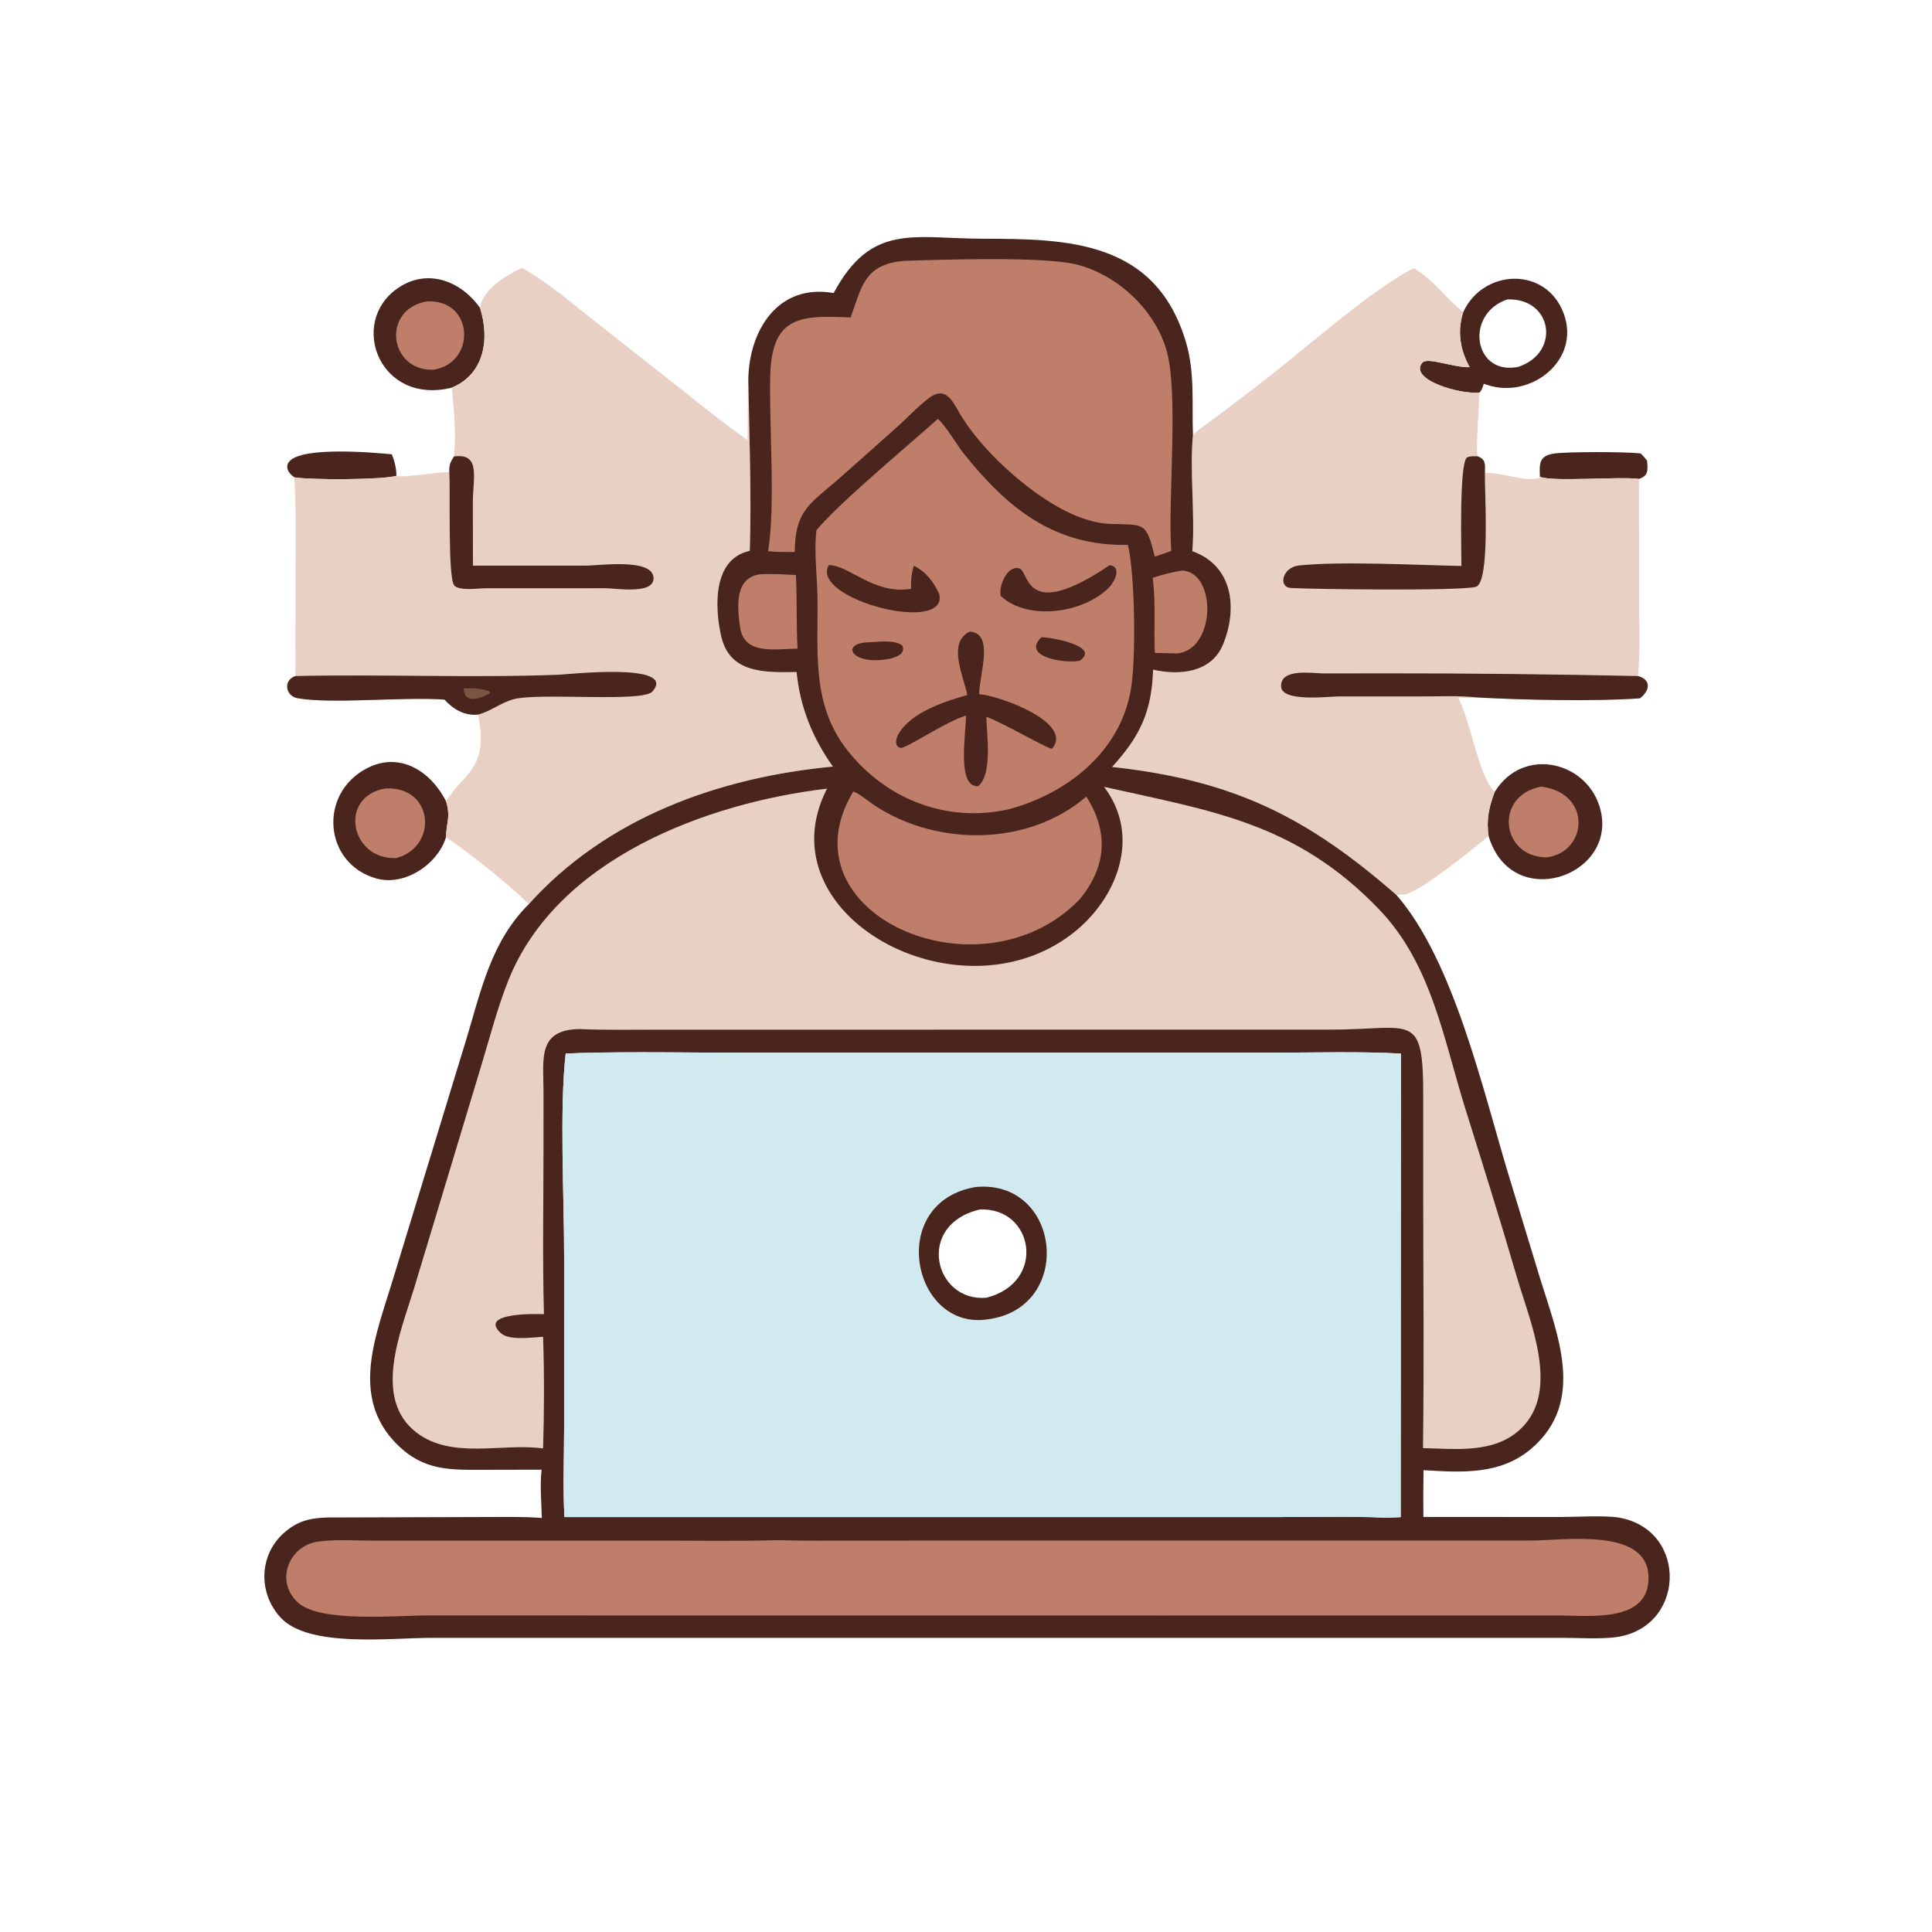
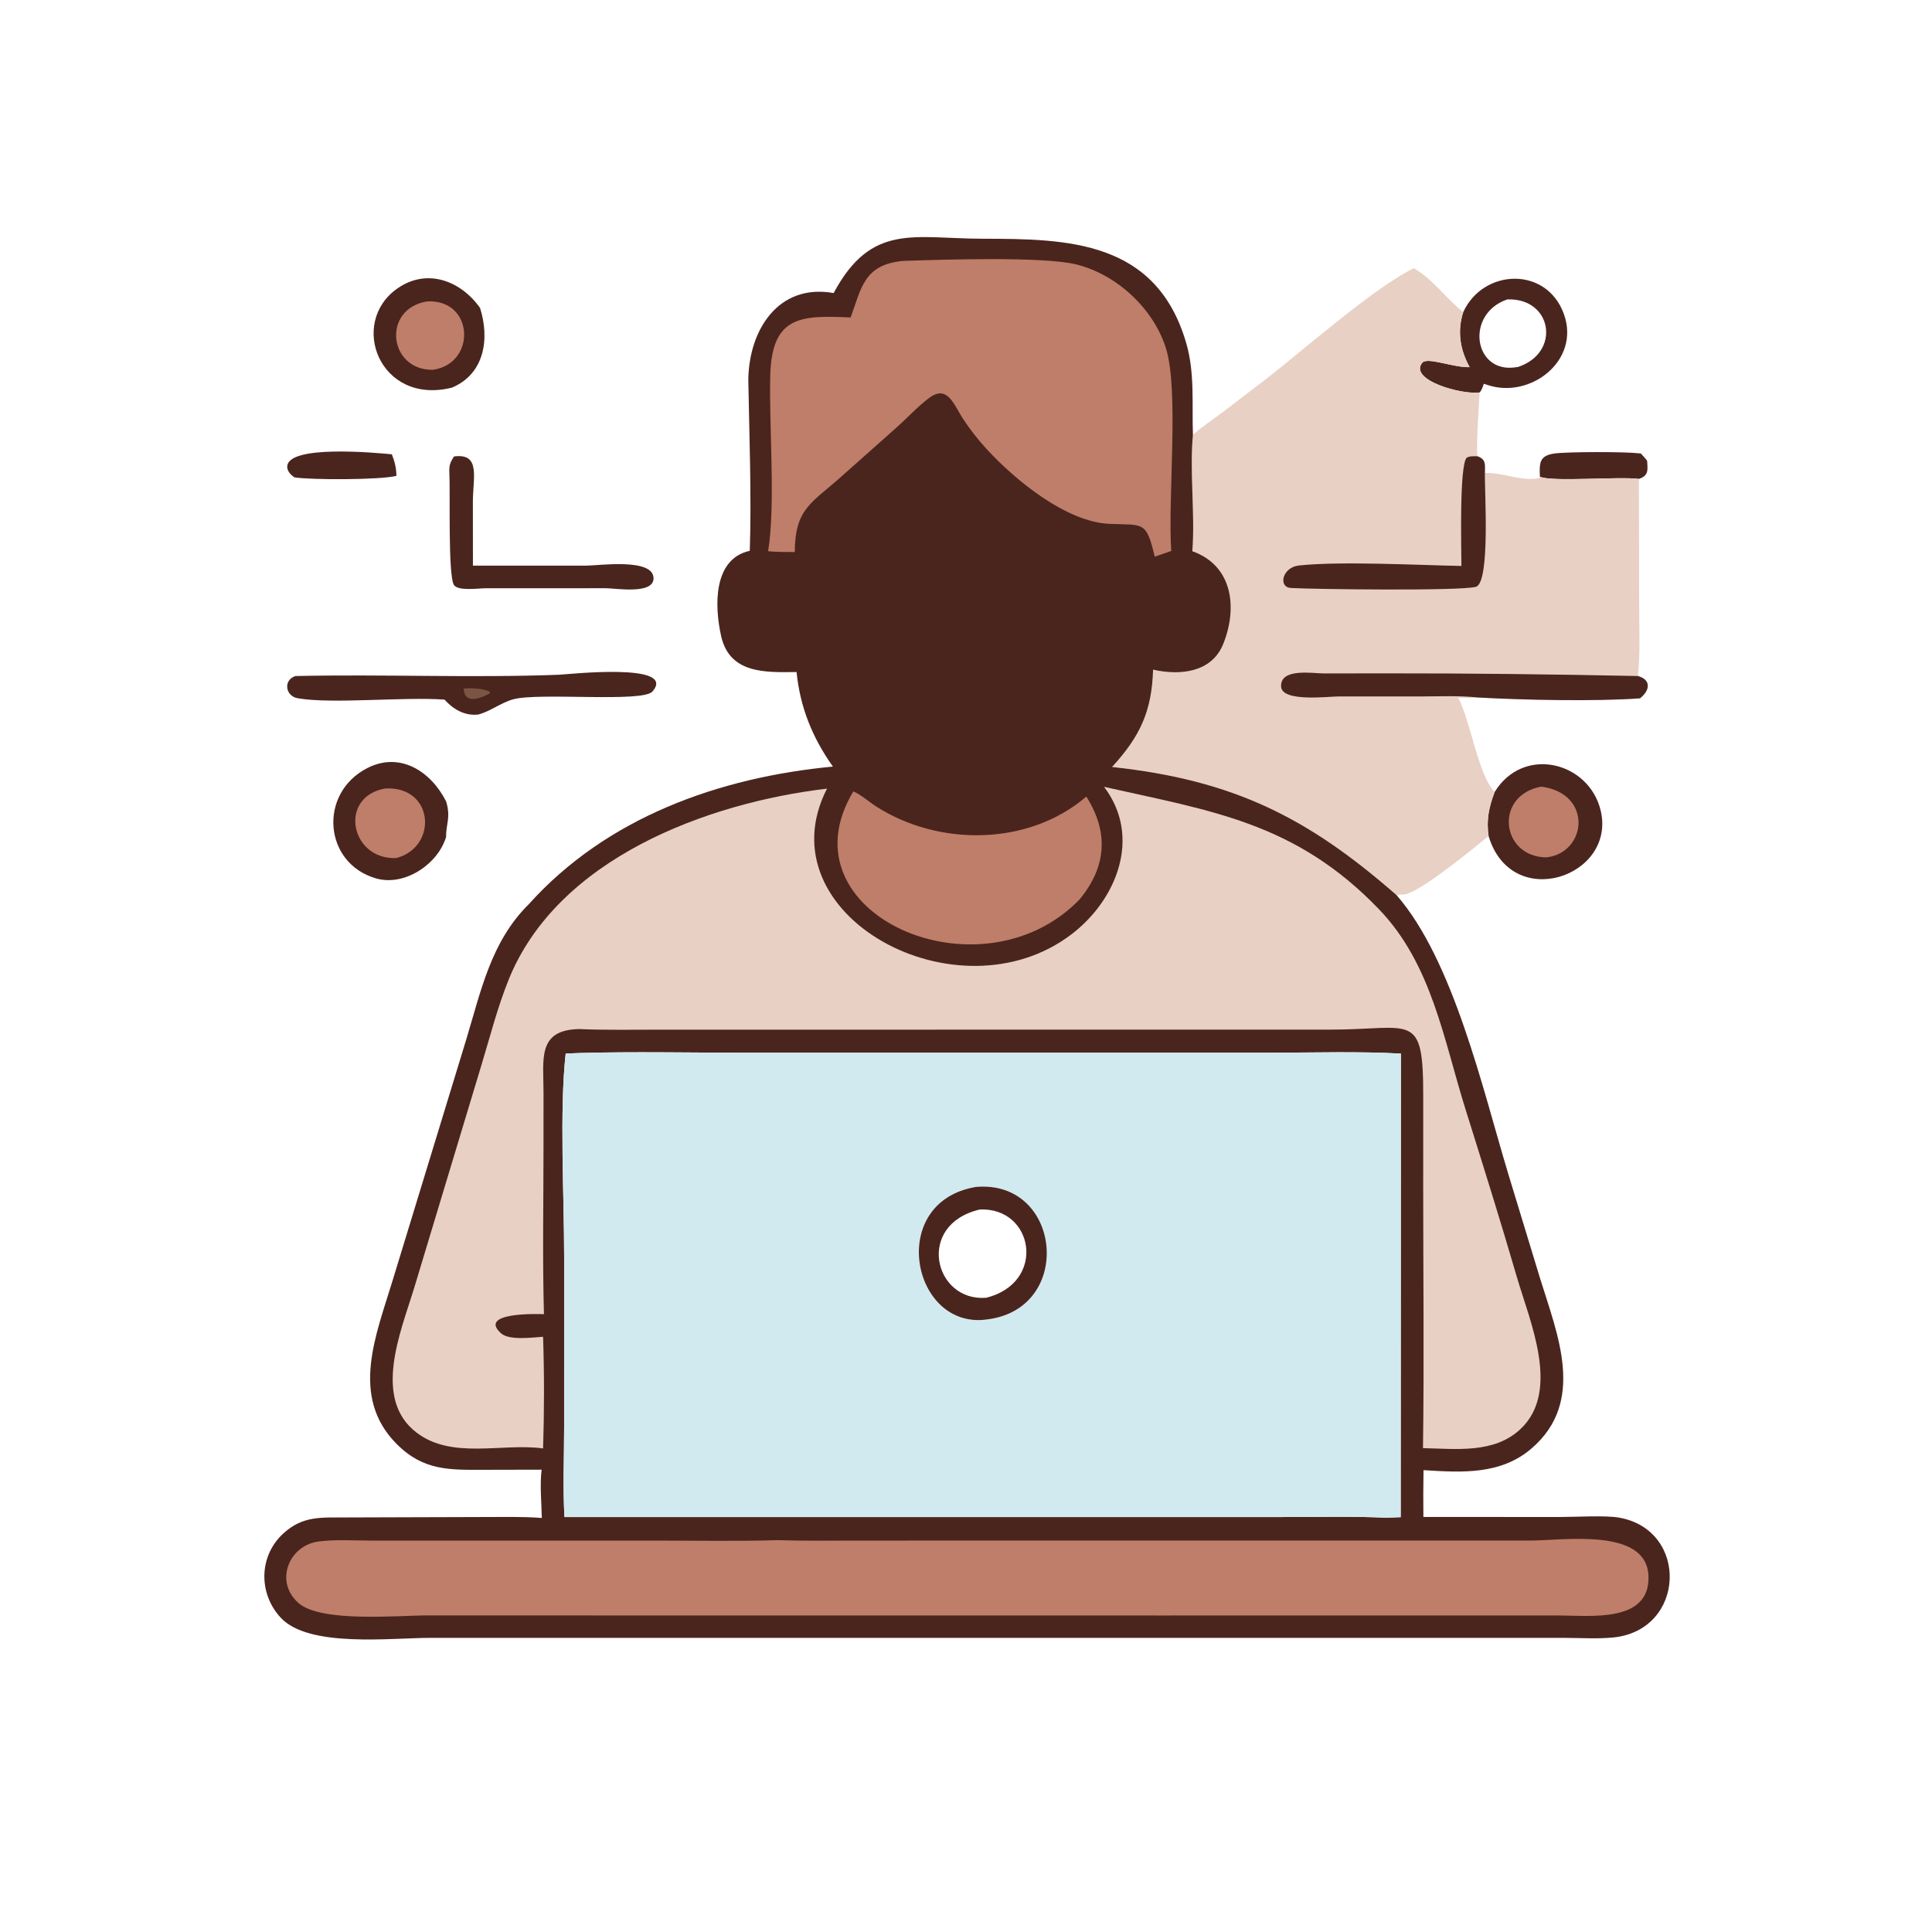
<svg xmlns="http://www.w3.org/2000/svg" width="582" height="582">
  <path fill="#4A251E" transform="scale(0.91 0.91)" d="M509.765 157.81C509.572 153.332 509.532 150.877 514.446 150.141C518.651 149.51 538.223 149.518 542.692 150.075L543.182 150.132C543.9 150.911 544.669 151.673 545.258 152.557C545.461 155.62 545.797 157.456 542.537 158.537C535.88 157.661 513.783 159.619 509.765 157.81Z" />
  <path fill="#4A251E" transform="scale(0.91 0.91)" d="M97.426 158.014C96.248 157.169 94.994 155.936 95.086 154.375C95.511 147.19 124.16 149.857 129.718 150.389C130.679 152.82 131.178 154.909 131.24 157.518C126.141 158.889 102.686 158.91 97.426 158.014Z" />
  <path fill="#4A251E" transform="scale(0.91 0.91)" d="M149.574 128.329C125.648 134.275 115.266 106.852 131.573 95.472C141.36 88.641 152.553 92.928 158.923 101.955C162.161 112.208 160.386 123.829 149.574 128.329Z" />
  <path fill="#BF7E69" transform="scale(0.91 0.91)" d="M141.319 99.786C156.938 98.917 157.807 120.222 143.442 122.402C128.711 122.821 126.213 102.339 141.319 99.786Z" />
  <path fill="#4A251E" transform="scale(0.91 0.91)" d="M494.778 262.186C504.32 246.628 526.127 252.171 529.908 268.435C534.979 290.248 500.377 302.093 492.773 276.76C491.983 271.362 492.878 267.257 494.778 262.186Z" />
  <path fill="#BF7E69" transform="scale(0.91 0.91)" d="M510.23 260.405C527.366 262.658 525.359 282.268 511.945 283.819C496.778 283.718 494.526 263.235 510.23 260.405Z" />
  <path fill="#4A251E" transform="scale(0.91 0.91)" d="M147.657 277.117C144.917 286.12 133.914 293.476 124.536 290.801C107.081 285.822 105.301 262.606 121.571 254.27C132.401 248.721 142.612 255.309 147.681 265.291C149.3 270.639 147.644 272.635 147.657 277.117Z" />
  <path fill="#BF7E69" transform="scale(0.91 0.91)" d="M127.532 261.017C143.763 260.156 145.032 280.465 131.139 284.055C115.846 284.6 111.999 263.691 127.532 261.017Z" />
  <path fill="#4A251E" transform="scale(0.91 0.91)" d="M484.385 103.318C490.988 88.92 511.945 88.044 517.698 103.946C523.273 119.358 506.61 132.181 492.442 127.444L491.191 127.036C490.831 128.119 490.573 129.057 489.806 129.921C483.76 130.745 466.306 125.788 470.795 120.112C472.43 118.043 481.105 121.731 486.503 121.541C483.34 115.792 482.326 109.694 484.385 103.318ZM498.987 99.114C484.925 103.874 487.773 123.669 501.71 121.591L502.263 121.512C502.373 121.495 502.483 121.474 502.593 121.455C516.77 116.721 513.913 98.594 498.987 99.114Z" />
  <path fill="#E8D0C4" transform="scale(0.91 0.91)" d="M468.029 88.793C474.504 92.514 478.617 98.788 484.385 103.318C482.326 109.694 483.34 115.792 486.503 121.541C481.105 121.731 472.43 118.043 470.795 120.112C466.306 125.788 483.76 130.745 489.806 129.921C489.637 133.183 488.51 149.053 489.127 151.043C492.007 152.118 491.562 153.806 491.555 156.574C497.259 156.309 504.095 159.494 509.476 158.287L509.765 157.81C513.783 159.619 535.88 157.661 542.537 158.537L542.617 200.348C542.619 208.099 543.009 216.075 542.225 223.79C546.652 225.043 546.244 228.521 542.896 231.171C527.872 232.26 504.059 231.72 489.129 230.89C486.992 231.051 484.879 231.044 482.736 231.018C486.883 238.849 489.278 256.447 494.778 262.186C492.878 267.257 491.983 271.362 492.773 276.76C487.243 281.299 471.538 294.136 465.616 295.961C464.503 296.303 463.387 295.921 462.317 296.322C433.079 270.745 408.556 258.25 368.135 253.891C377.448 243.755 381.308 235.37 381.716 221.685C390.528 223.684 401.06 222.694 404.901 213.266C409.769 201.315 408.148 187.232 394.708 182.467C395.662 170.261 393.752 156.055 394.903 143.961C397.743 141.359 401.144 139.152 404.231 136.841L419.261 125.357C431.578 115.814 454.658 95.324 468.029 88.793Z" />
  <path fill="#4A251E" transform="scale(0.91 0.91)" d="M483.784 187.352C483.789 182.071 483.021 154.325 485.518 151.507C486.633 150.908 487.892 151.048 489.127 151.043C492.007 152.118 491.562 153.806 491.555 156.574C491.393 162.156 493.437 193.011 488.536 194.269C483.038 195.681 434.982 195.071 427.347 194.643C423.024 194.4 424.476 187.782 429.968 187.198C443.915 185.714 469.367 187.083 483.784 187.352Z" />
  <path fill="#4A251E" transform="scale(0.91 0.91)" d="M489.129 230.89C482.979 230.223 476.476 230.541 470.289 230.551L442.939 230.551C439.751 230.571 424.413 232.457 424.096 227.331C423.707 221.054 434.513 222.913 438.16 222.931L459.005 222.904C486.308 222.873 514.908 223.225 542.225 223.79C546.652 225.043 546.244 228.521 542.896 231.171C527.872 232.26 504.059 231.72 489.129 230.89Z" />
-   <path fill="#E8D0C4" transform="scale(0.91 0.91)" d="M172.754 88.7C181.309 93.377 188.973 100.134 196.645 106.132L223.853 127.552C231.61 133.705 239.304 139.951 247.409 145.647C247.576 143.309 247.513 126.018 247.714 125.702C248.029 143.418 248.807 164.731 248.203 182.335C235.917 185.035 236.547 200.88 238.714 210.539C241.512 223.004 253.174 222.619 263.692 222.468C264.862 234.155 268.956 244.241 275.718 253.763C238.011 257.351 200.893 270.579 175.067 299.301C168.689 292.931 154.875 281.963 147.657 277.117C147.644 272.635 149.3 270.639 147.681 265.291C152.994 256.348 161.319 254.853 158.659 238.838L158.278 236.545C153.831 237.023 150.048 234.815 147.147 231.596C133.422 230.609 110.024 233.137 98.552 231.147C94.474 230.44 93.659 225.147 97.795 223.793L97.829 186.492C97.832 177.003 98.033 167.488 97.426 158.014C102.686 158.91 126.141 158.889 131.24 157.518C132.76 158.259 145.8 156.227 148.746 156.239C148.659 154 149.071 153 150.278 151.109C151.064 143.536 150.268 135.883 149.574 128.329C160.386 123.829 162.161 112.208 158.923 101.955C159.523 95.975 167.748 90.954 172.754 88.7Z" />
  <path fill="#4A251E" transform="scale(0.91 0.91)" d="M150.278 151.109C159.261 149.87 156.527 158.227 156.537 166.184L156.556 187.243L194.064 187.244C198.198 187.24 216.337 184.611 216.346 191.445C216.354 196.863 203.941 194.747 200.574 194.724L160.756 194.729C158.577 194.738 151.545 195.755 150.255 193.623C148.238 190.29 149.099 162.288 148.746 156.239C148.659 154 149.071 153 150.278 151.109Z" />
  <path fill="#4A251E" transform="scale(0.91 0.91)" d="M97.795 223.793C126.843 223.155 155.934 224.452 184.967 223.368C187.734 223.265 224.403 219.156 215.984 228.915C212.753 232.66 178.455 229.158 169.908 231.494C165.8 232.616 162.388 235.484 158.278 236.545C153.831 237.023 150.048 234.815 147.147 231.596C133.422 230.609 110.024 233.137 98.552 231.147C94.474 230.44 93.659 225.147 97.795 223.793Z" />
  <path fill="#7B5443" transform="scale(0.91 0.91)" d="M153.489 227.917C156.062 227.704 159.722 227.864 162.091 228.931L162.224 229.441L161.286 229.978C158.137 231.555 153.668 232.796 153.489 227.917Z" />
  <path fill="#4A251E" transform="scale(0.91 0.91)" d="M275.962 97.012C288.505 73.645 302.499 78.996 325.47 79.031C353.391 79.075 382.911 79.511 392.744 113.791C395.563 123.616 394.539 133.887 394.903 143.961C393.752 156.055 395.662 170.261 394.708 182.467C408.148 187.232 409.769 201.315 404.901 213.266C401.06 222.694 390.528 223.684 381.716 221.685C381.308 235.37 377.448 243.755 368.135 253.891C408.556 258.25 433.079 270.745 462.317 296.322C481.125 317.916 490.811 360.495 499.258 388.501L509.831 423.226C515.605 441.886 524.999 463.947 507.036 479.457C496.796 488.298 483.879 487.458 471.234 486.675C471.136 491.842 471.138 497 471.187 502.168L516.481 502.179C521.646 502.176 531.518 501.583 536.033 502.395C559.199 506.562 558.003 539.605 534.127 542.05C528.787 542.596 523.141 542.194 517.76 542.193L142.529 542.19C129.354 542.195 102.221 545.546 92.92 535.507C85.475 527.471 85.654 515.043 93.838 507.585C100.288 501.708 106.417 502.381 114.529 502.329L159.927 502.188C166.4 502.193 172.901 501.999 179.36 502.505C179.251 497.276 178.678 491.707 179.287 486.517L160.648 486.558C148.995 486.591 140.28 486.979 131.377 478.077C115.615 462.318 124.621 441.644 130.015 423.732L154.301 344.246C159.242 327.975 162.515 311.706 175.067 299.301C200.893 270.579 238.011 257.351 275.718 253.763C268.956 244.241 264.862 234.155 263.692 222.468C253.174 222.619 241.512 223.004 238.714 210.539C236.547 200.88 235.917 185.035 248.203 182.335C248.807 164.731 248.029 143.418 247.714 125.702C247.934 109.167 257.703 93.753 275.962 97.012ZM192.079 348.579L187.262 348.76C185.168 367.492 186.756 395.955 186.749 415.994L186.746 472.717C186.747 482.481 186.297 492.461 186.86 502.193L424.194 502.194C435.735 502.194 447.374 501.887 458.901 502.414L463.676 502.234L463.745 348.78C449.723 348.004 435.506 348.476 421.459 348.477L245.899 348.485C227.988 348.484 209.979 348.094 192.079 348.579Z" />
-   <path fill="#BF7E69" transform="scale(0.91 0.91)" d="M391.529 188.874C402.905 189.752 402.42 215.279 389.56 216.317L382.285 216.134C381.896 207.881 382.702 199.48 381.564 191.27C384.815 190.266 388.147 189.291 391.529 188.874Z" />
-   <path fill="#BF7E69" transform="scale(0.91 0.91)" d="M251.605 190.112C255.562 189.876 259.531 190.156 263.484 190.354C263.885 198.477 263.556 206.61 264.025 214.724C261.959 214.768 259.888 214.89 257.822 214.975C251.842 215.08 245.964 214.6 244.971 207.552C243.991 200.588 243.262 191.206 251.605 190.112Z" />
  <path fill="#BF7E69" transform="scale(0.91 0.91)" d="M282.481 261.994C284.964 263.026 287.664 265.442 289.97 266.924C310.787 280.308 340.572 280.049 359.609 263.692C367.068 275.457 366.364 286.906 357.328 297.794C324.419 331.673 258.211 302.298 282.481 261.994Z" />
  <path fill="#BF7E69" transform="scale(0.91 0.91)" d="M299.056 86.366C312.043 85.937 345.193 84.854 356.131 87.5C369.531 90.743 381.753 102.014 385.929 115.156C390.412 129.266 386.515 165.4 387.73 182.382C385.915 183.038 384.085 183.65 382.258 184.271C379.426 172.427 378.67 173.856 367.384 173.422C352.907 172.865 335.894 158.781 326.557 148.594C323.706 145.508 321.063 142.1 318.756 138.589C315.84 134.151 313.707 127.083 307.501 131.786C303.569 134.766 300.083 138.637 296.358 141.897L278.314 157.931C268.592 166.611 263.197 168.354 263.092 182.742C260.142 182.744 257.223 182.74 254.28 182.483C256.785 166.946 254.537 140.894 254.984 124.213C255.512 104.545 265.111 104.332 281.578 105.099C285.133 95.671 285.774 87.537 299.056 86.366Z" />
-   <path fill="#BF7E69" transform="scale(0.91 0.91)" d="M310.435 138.69C312.677 140.312 316.847 147.401 318.867 149.935C333.66 168.502 349.173 180.824 373.381 180.384C375.754 190.429 376.126 218.611 374.272 228.744C370.547 249.097 353.228 262.635 334.177 267.836C313.732 272.579 293.328 264.754 280.43 248.259C268.396 232.868 270.937 215.396 270.599 197.162C270.469 190.13 269.424 182.43 270.281 175.484C278.614 165.7 300.164 147.927 310.435 138.69Z" />
  <path fill="#4A251E" transform="scale(0.91 0.91)" d="M287.553 212.633C290.733 212.529 296.116 211.625 298.697 213.707C299.867 216.347 296.93 217.432 294.803 218.012C281.9 220.655 277.847 212.839 287.553 212.633Z" />
  <path fill="#4A251E" transform="scale(0.91 0.91)" d="M344.762 210.951C347.403 210.873 364.526 213.783 357.464 218.703C353.012 219.8 337.774 217.52 344.762 210.951Z" />
  <path fill="#4A251E" transform="scale(0.91 0.91)" d="M367.365 187.082C371.48 187.648 368.929 192.588 367.301 194.3C359.181 202.838 340.395 205.839 331.259 197.256C330.497 193.899 333.6 186.827 337.518 188.202C340.805 189.356 339.104 206.132 367.365 187.082Z" />
  <path fill="#4A251E" transform="scale(0.91 0.91)" d="M274.368 187.067C280.89 186.97 289.351 196.967 301.599 194.921C301.517 192.17 301.679 189.903 302.511 187.271C306.596 189.329 308.95 192.524 310.894 196.528C314.323 210.304 267.914 198.302 274.368 187.067Z" />
  <path fill="#4A251E" transform="scale(0.91 0.91)" d="M321.011 209.085C329.195 209.643 324.29 222.795 324.136 229.8C331.209 230.311 355.581 239.371 348.257 247.848C347.259 248.155 331.791 239.12 326.525 237.295C326.569 242.832 328.707 256.289 323.792 260.259C316.661 260.664 319.752 242.992 319.787 236.904C313.54 238.591 299.885 247.877 298.159 247.57C295.969 247.179 296.566 244.56 297.339 243.161C301.398 235.817 312.688 232.23 320.195 230.066C319.076 223.97 313.413 212.789 321.011 209.085Z" />
  <path fill="#BF7E69" transform="scale(0.91 0.91)" d="M257.484 509.845C266.227 510.128 274.998 509.985 283.745 509.986L506.616 509.974C517.601 509.968 545.155 505.556 545.707 521.764C546.237 537.339 526.328 534.779 516.168 534.781L382.891 534.783L141.424 534.761C131.893 534.751 106.365 537.202 98.862 530.7C90.756 523.674 95.554 511.567 105.489 510.287C110.97 509.58 116.872 509.97 122.398 509.988L217.875 509.99C231.061 509.99 244.307 510.243 257.484 509.845Z" />
  <path fill="#E8D0C4" transform="scale(0.91 0.91)" d="M365.465 260.463C400.915 268.453 428.829 272.218 456.481 300.977C473.962 319.157 477.871 344.042 485.166 367.309C490.949 385.753 496.723 404.142 502.124 422.704C506.407 437.423 516.711 460.443 503.364 473.046C494.656 481.269 482.05 479.613 471.059 479.381C471.458 450.601 471.126 421.777 471.127 392.992L471.136 363.147C471.187 334.459 467.584 340.84 440.41 340.846L218.345 340.856C209.501 340.856 200.623 341.033 191.786 340.658C177.755 340.889 179.931 350.659 179.924 361.744L179.917 380.039C179.914 398.349 179.566 416.735 180.064 435.036C178.316 434.967 158.035 434.301 165.835 441.348C168.592 443.84 176.23 442.723 179.78 442.522C180.187 454.768 180.174 467.238 179.777 479.483C166.246 477.609 149.67 483.246 137.878 474.229C123.218 463.019 132.685 440.799 137.031 426.612L159.347 352.652C162.207 343.238 164.655 333.582 168.324 324.44C184.488 284.163 234.002 265.773 273.775 261.062C252.346 302.816 317.044 338.106 354.799 309.21C369.78 297.744 377.995 276.906 365.465 260.463Z" />
  <path fill="#D1EAF0" transform="scale(0.91 0.91)" d="M192.079 348.579C209.979 348.094 227.988 348.484 245.899 348.485L421.459 348.477C435.506 348.476 449.723 348.004 463.745 348.78L463.676 502.234L458.901 502.414C447.374 501.887 435.735 502.194 424.194 502.194L186.86 502.193C186.297 492.461 186.747 482.481 186.746 472.717L186.749 415.994C186.756 395.955 185.168 367.492 187.262 348.76L192.079 348.579ZM323.057 392.918C293.298 397.889 301.863 440.571 326.951 436.752C355.699 433.085 351.399 390.392 323.057 392.918Z" />
  <path fill="#4A251E" transform="scale(0.91 0.91)" d="M323.057 392.918C351.399 390.392 355.699 433.085 326.951 436.752C301.863 440.571 293.298 397.889 323.057 392.918ZM324.353 400.39C302.99 405.374 309.198 431.035 326.5 429.603C346.572 424.541 342.249 399.577 324.353 400.39Z" />
</svg>